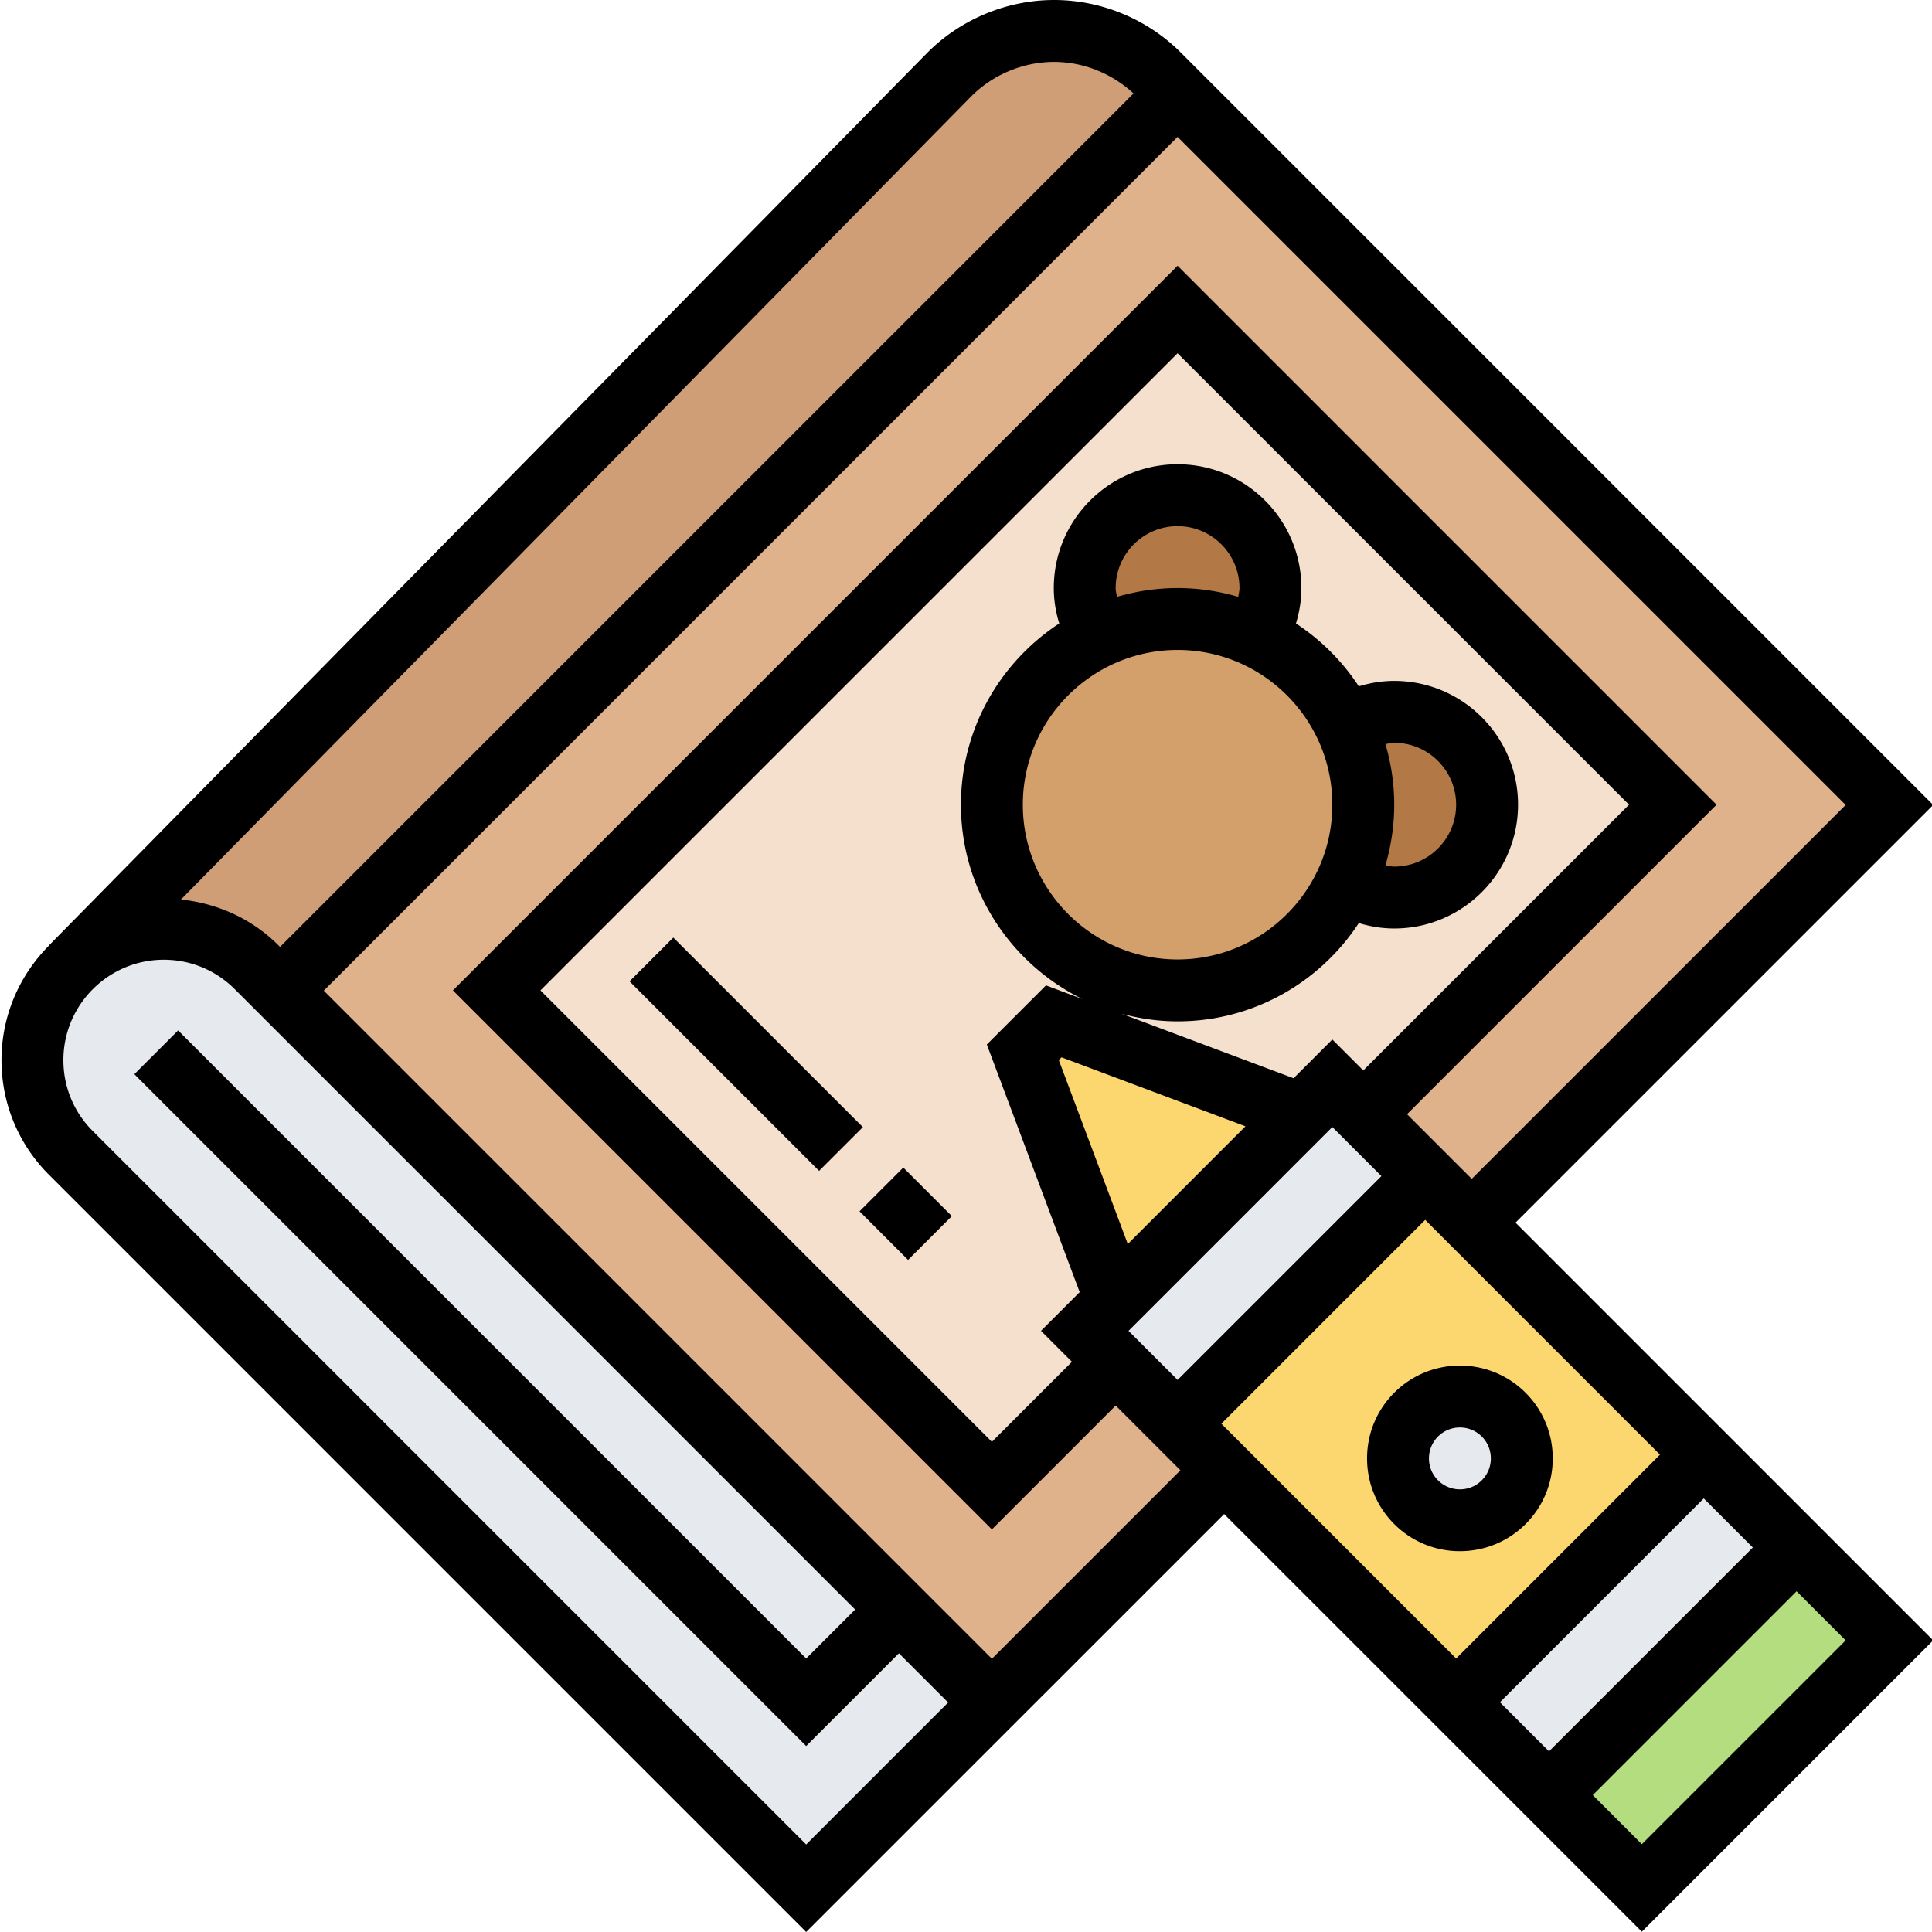
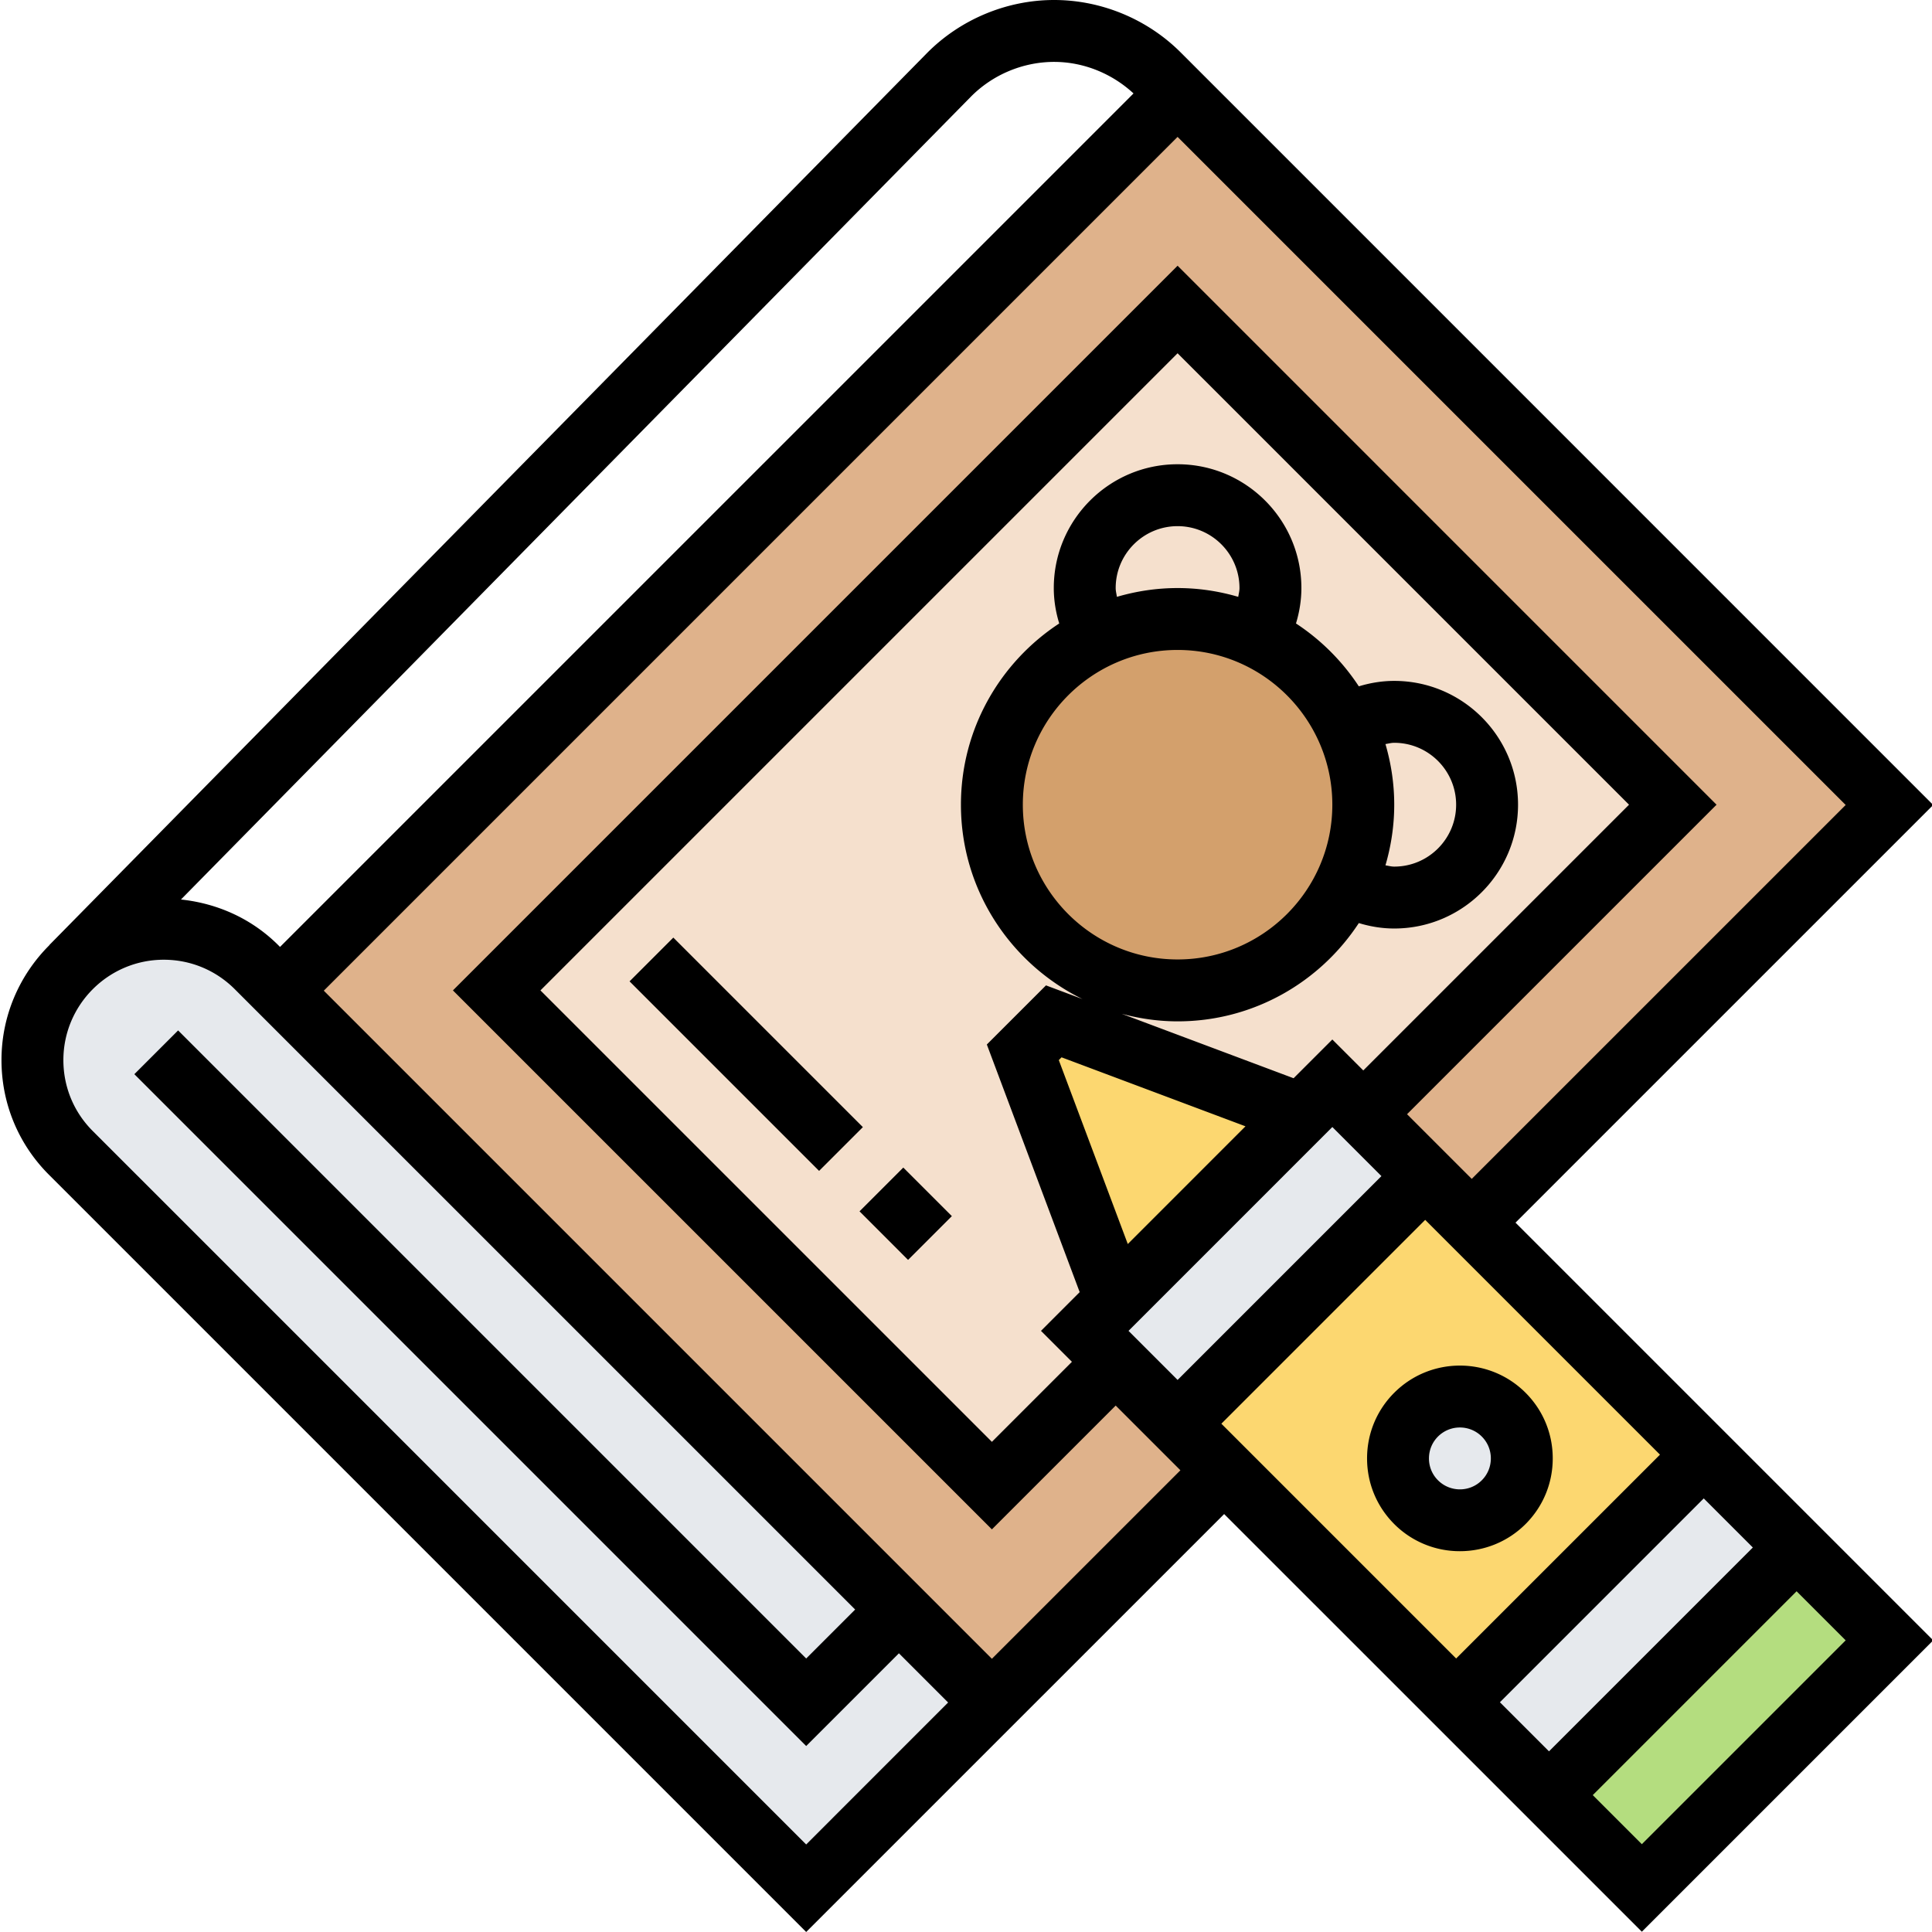
<svg xmlns="http://www.w3.org/2000/svg" height="499pt" viewBox="0 0 499 499.384" width="499pt">
-   <path d="m304.191 24.078-232 232L66.113 250a33.968 33.968 0 0 0-24-9.922c-9.281 0-17.68 3.684-23.84 9.77L244.993 19.44A38.547 38.547 0 0 1 272.112 8c10.16-.078 20 4 27.2 11.2zm0 0" fill="#cf9e76" />
-   <path d="m304.191 24.078-232 232 184 184 60.082-60 64-64 .637-.719 107.281-107.28zm0 0" fill="#dfb28b" />
+   <path d="m304.191 24.078-232 232 184 184 60.082-60 64-64 .637-.719 107.281-107.28z" fill="#dfb28b" />
  <path d="m304.191 80-176 176 128 128 176-176zm0 0" fill="#f5e0cd" />
  <path d="m400.188 464.004 64-64.004 24.003 24.004-64.003 64zm0 0" fill="#b4dd7f" />
  <path d="m376.188 440.004 64-64.004 24.003 24.004-64 64zM368.191 304l-64 64-24-24 64-64zm0 0" fill="#e6e9ed" />
  <path d="m304.191 368 64-64 12.082 12.078L440.191 376l-64 64-59.918-59.922zM336.191 288l-48 48-24-64 8-8zm0 0" fill="#fcd770" />
  <path d="M388.512 388.32c-6.32 6.239-16.399 6.239-22.64 0-6.24-6.32-6.24-16.398 0-22.64 6.241-6.239 16.32-6.239 22.64 0 6.242 6.242 6.242 16.32 0 22.64zm0 0" fill="#e6e9ed" />
  <path d="M347.633 187.68c2.96 6.16 4.558 13.039 4.558 20.32s-1.597 14.16-4.558 20.32C340.03 244.64 323.39 256 304.19 256c-26.48 0-48-21.52-48-48 0-19.2 11.36-35.84 27.68-43.441 6.16-2.957 13.04-4.559 20.32-4.559s14.16 1.602 20.32 4.559a47.788 47.788 0 0 1 23.122 23.12zm0 0" fill="#d3a06c" />
-   <path d="M360.191 184c13.282 0 24 10.719 24 24s-10.718 24-24 24c-4.64 0-8.879-1.36-12.558-3.68 2.96-6.16 4.558-13.039 4.558-20.32s-1.597-14.16-4.558-20.32c3.68-2.32 7.918-3.68 12.558-3.68zM328.191 152c0 4.64-1.359 8.879-3.68 12.559-6.16-2.957-13.038-4.559-20.32-4.559s-14.16 1.602-20.32 4.559c-2.32-3.68-3.68-7.918-3.68-12.559 0-13.281 10.72-24 24-24s24 10.719 24 24zm0 0" fill="#b27946" />
  <path d="m232.191 416.078 24 24-48 48L18.113 298a33.968 33.968 0 0 1-9.922-24c0-9.36 3.84-17.84 9.922-24l.16-.16c6.16-6.086 14.559-9.77 23.84-9.77 9.04 0 17.68 3.602 24 9.922l6.078 6.086zm0 0" fill="#e6e9ed" />
  <path d="M499.504 208.07 304.984 13.543C296.367 4.93 284.464 0 272.281 0h-.21c-12.239.055-24.176 5.098-32.75 13.816L12.585 244.246l.023.027C4.953 251.88.191 262.398.191 274.016c0 11.199 4.36 21.738 12.29 29.656l195.71 195.71 108.032-108.03 107.968 107.96L499.504 424 391.535 316.031zM250.727 25.031c5.617-5.703 13.418-8.992 21.418-9.031h.136c7.59 0 14.957 3 20.52 8.152L72.19 244.762l-.398-.403c-6.856-6.855-15.703-10.847-25.207-11.855zm-42.536 451.73L23.793 292.36c-4.906-4.894-7.602-11.414-7.602-18.343 0-14.305 11.641-25.946 25.946-25.946 6.925 0 13.437 2.707 18.343 7.602l160.368 160.36-12.657 12.656L45.848 266.344l-11.313 11.312 173.656 173.656 23.97-23.968 12.718 12.719zm48-48L83.504 256.072 304.19 35.382 476.88 208.07l-96.656 96.649L363.503 288l80-80L304.192 68.687 116.88 256 256.19 395.313l32-32 16.73 16.726zm120-.073L315.504 368l52.687-52.688L428.88 376zm64-41.375L452.88 400l-52.688 52.688L387.504 440zm-96-118.625-10.015 10.015-44.422-16.656c4.621 1.234 9.437 1.953 14.437 1.953 19.594 0 36.832-10.129 46.848-25.406 2.977.91 6.05 1.406 9.152 1.406 17.649 0 32-14.352 32-32s-14.351-32-32-32c-3.101 0-6.175.496-9.152 1.406a56.449 56.449 0 0 0-16.246-16.254c.902-2.968 1.398-6.047 1.398-9.152 0-17.648-14.351-32-32-32-17.648 0-32 14.352-32 32 0 3.105.496 6.184 1.41 9.152-15.28 10.016-25.41 27.262-25.41 46.848 0 22.055 12.856 41.121 31.434 50.246l-9.45-3.543-15.288 15.281 24 64.008L268.879 344l8 8-20.688 20.688L139.504 256 304.19 91.312 420.88 208l-68.688 68.688zm-52.87 52.87-17.833-47.542.711-.72 47.543 17.833zM288.19 152c0-8.824 7.176-16 16-16 8.825 0 16 7.176 16 16 0 .777-.207 1.52-.32 2.273-4.984-1.457-10.23-2.273-15.68-2.273-5.449 0-10.695.816-15.68 2.273-.113-.753-.32-1.496-.32-2.273zm16 16c22.055 0 40 17.945 40 40s-17.945 40-40 40c-22.054 0-40-17.945-40-40s17.946-40 40-40zm53.73 24.328c.75-.121 1.493-.328 2.27-.328 8.825 0 16 7.176 16 16s-7.175 16-16 16c-.777 0-1.52-.207-2.27-.328 1.454-4.977 2.27-10.223 2.27-15.672s-.816-10.695-2.27-15.672zM291.505 344l52.687-52.688L356.88 304l-52.688 52.688zM424.19 476.688 411.504 464l52.687-52.688L476.88 424zm0 0" />
  <path d="M360.191 360c-4.527 4.527-7.023 10.559-7.023 16.969 0 6.414 2.496 12.437 7.023 16.969a23.89 23.89 0 0 0 16.977 7.015c6.144 0 12.289-2.336 16.969-7.015 4.527-4.532 7.023-10.555 7.023-16.97 0-6.41-2.496-12.44-7.023-16.968-9.367-9.367-24.594-9.36-33.946 0zm22.625 11.313a7.932 7.932 0 0 1 2.344 5.656 7.943 7.943 0 0 1-2.336 5.656c-3.113 3.129-8.191 3.129-11.32 0a7.911 7.911 0 0 1-2.336-5.656c0-2.137.832-4.153 2.336-5.656a7.98 7.98 0 0 1 5.664-2.336c2.039 0 4.09.777 5.648 2.336zM221.977 313.105l11.312-11.312 12.555 12.55-11.317 11.317zM162.535 253.66l11.313-11.312 48.996 48.992-11.317 11.312zm0 0" />
</svg>